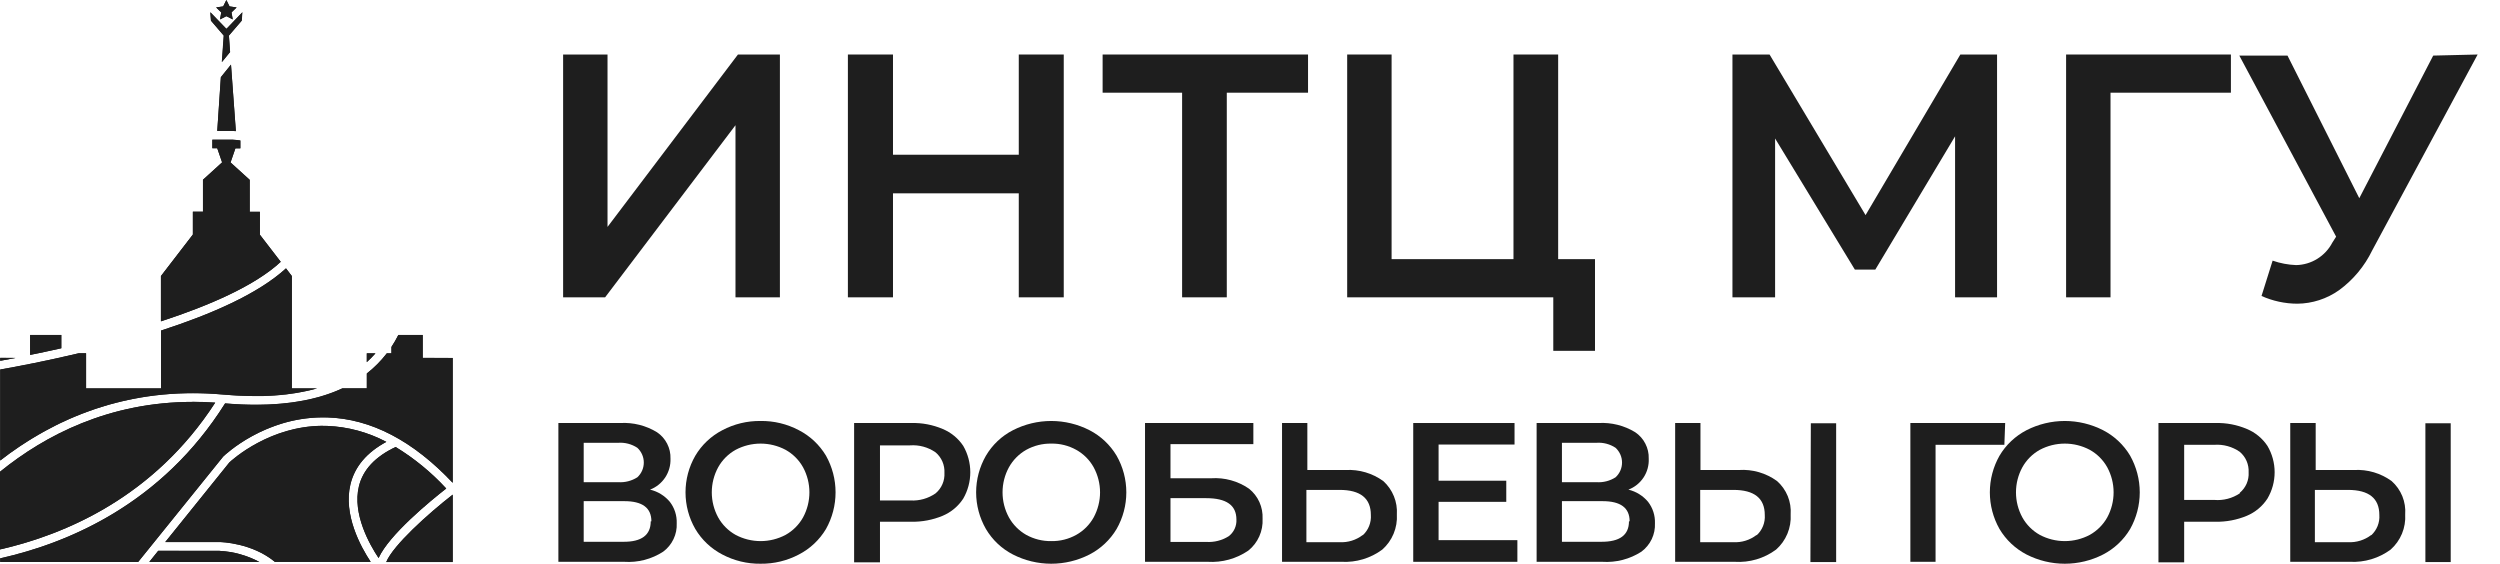
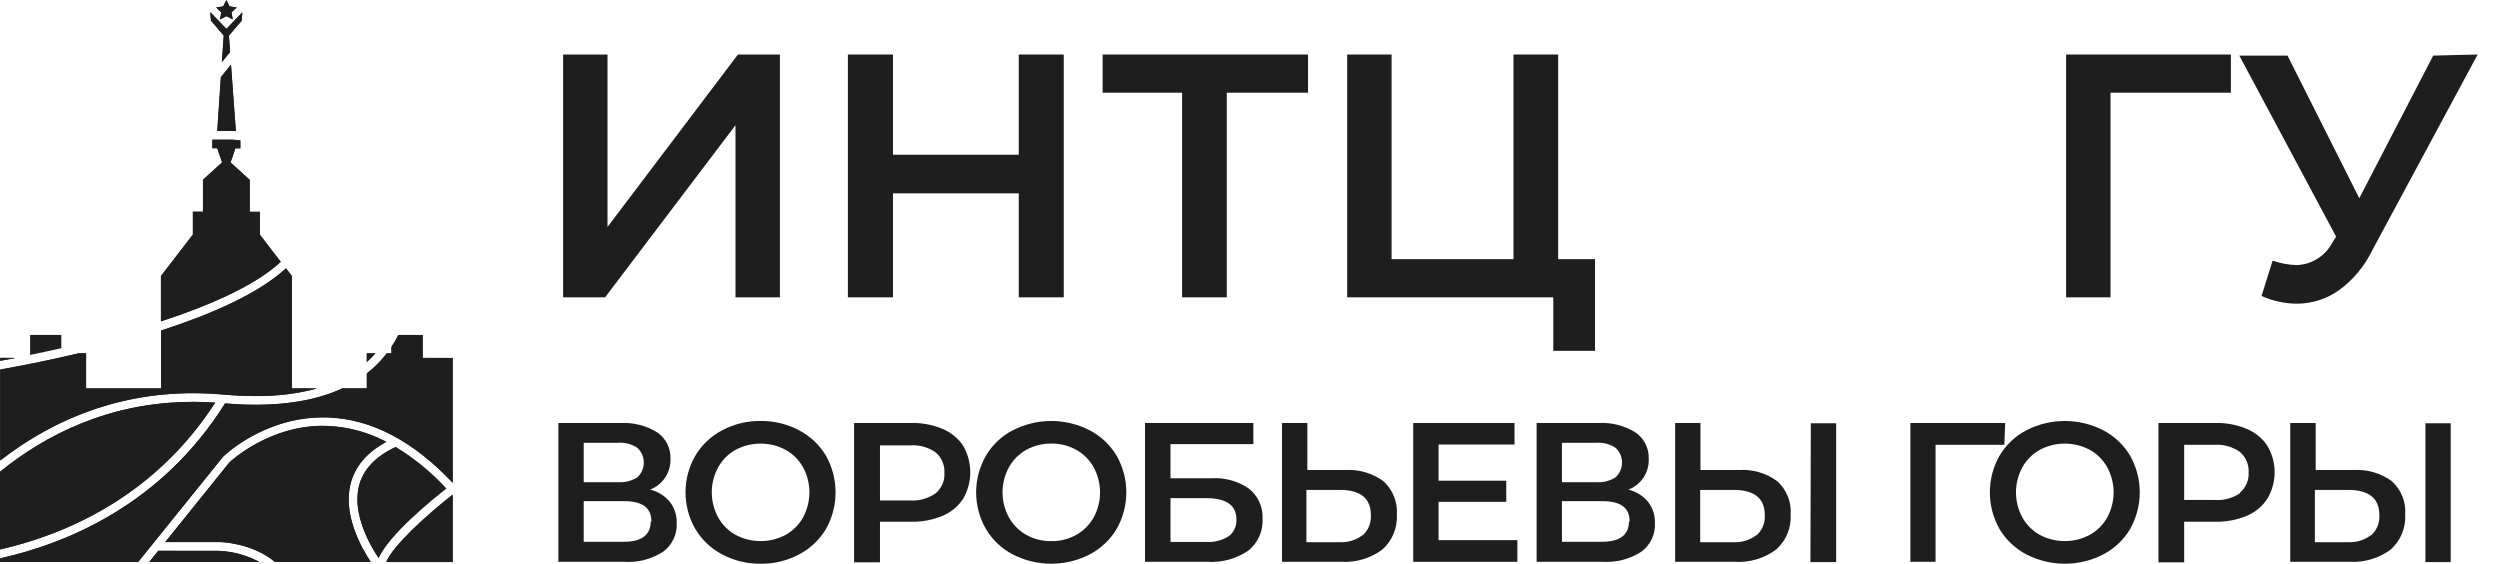
<svg xmlns="http://www.w3.org/2000/svg" width="102" height="23" viewBox="0 0 102 23" fill="none">
  <path d="M22.975 2.224H24.787V9.258L30.108 2.224H31.82V12.131H30.008V5.109L24.688 12.131H22.975V2.224Z" fill="#1E1E1E" />
  <path d="M43.401 2.224V12.131H41.566V7.888H36.434V12.131H34.594V2.224H36.434V6.313H41.566V2.224H43.401Z" fill="#1E1E1E" />
  <path d="M53.368 3.782H50.053V12.131H48.23V3.782H44.987V2.224H53.368V3.782Z" fill="#1E1E1E" />
  <path d="M65.076 10.573V14.314H63.374V12.131H54.965V2.224H56.777V10.573H61.75V2.224H63.573V10.573H65.076Z" fill="#1E1E1E" />
-   <path d="M79.767 12.131V5.562L76.513 10.999H75.678L72.424 5.65V12.131H70.684V2.224H72.198L76.115 8.777L79.982 2.224H81.48V12.131H79.767Z" fill="#1E1E1E" />
  <path d="M91.021 3.782H86.109V12.131H84.297V2.224H91.021V3.782Z" fill="#1E1E1E" />
  <path d="M101.088 2.224L96.784 10.22C96.474 10.861 96.011 11.417 95.436 11.838C94.936 12.193 94.34 12.386 93.728 12.391C93.225 12.389 92.729 12.281 92.27 12.076L92.723 10.634C93.032 10.742 93.356 10.803 93.684 10.816C93.99 10.809 94.287 10.721 94.547 10.559C94.806 10.398 95.018 10.17 95.159 9.899L95.314 9.656L91.364 2.268H93.33L96.259 8.087L99.275 2.268L101.088 2.224Z" fill="#1E1E1E" />
  <path d="M27.329 20.474C27.522 20.724 27.621 21.033 27.61 21.348C27.621 21.572 27.576 21.794 27.479 21.997C27.383 22.199 27.238 22.375 27.058 22.508C26.586 22.814 26.028 22.96 25.467 22.922H22.782V17.259H25.312C25.836 17.23 26.356 17.361 26.804 17.634C26.98 17.753 27.123 17.913 27.219 18.102C27.316 18.29 27.363 18.5 27.356 18.712C27.366 18.983 27.291 19.251 27.142 19.478C26.992 19.705 26.776 19.88 26.522 19.977C26.838 20.051 27.121 20.226 27.329 20.474ZM23.815 19.673H25.224C25.498 19.691 25.77 19.622 26.003 19.474C26.086 19.398 26.153 19.305 26.198 19.201C26.244 19.097 26.267 18.985 26.267 18.872C26.267 18.759 26.244 18.647 26.198 18.543C26.153 18.44 26.086 18.346 26.003 18.27C25.772 18.118 25.499 18.047 25.224 18.066H23.815V19.673ZM26.577 21.27C26.577 20.718 26.207 20.447 25.472 20.447H23.815V22.105H25.433C26.179 22.11 26.55 21.828 26.55 21.27H26.577Z" fill="#1E1E1E" />
  <path d="M29.472 22.624C29.013 22.386 28.63 22.024 28.367 21.58C28.106 21.126 27.969 20.611 27.969 20.088C27.969 19.564 28.106 19.05 28.367 18.596C28.63 18.151 29.013 17.79 29.472 17.552C29.952 17.298 30.487 17.169 31.03 17.176C31.574 17.168 32.112 17.298 32.593 17.552C33.052 17.788 33.434 18.148 33.699 18.59C33.956 19.048 34.091 19.563 34.091 20.088C34.091 20.612 33.956 21.128 33.699 21.585C33.434 22.028 33.052 22.388 32.593 22.624C32.112 22.878 31.574 23.007 31.03 23C30.487 23.007 29.952 22.877 29.472 22.624ZM32.052 21.823C32.351 21.656 32.598 21.409 32.765 21.11C32.935 20.796 33.024 20.445 33.024 20.088C33.024 19.731 32.935 19.38 32.765 19.066C32.598 18.766 32.351 18.52 32.052 18.353C31.738 18.186 31.388 18.099 31.033 18.099C30.677 18.099 30.327 18.186 30.013 18.353C29.714 18.52 29.467 18.766 29.301 19.066C29.13 19.38 29.041 19.731 29.041 20.088C29.041 20.445 29.13 20.796 29.301 21.11C29.467 21.409 29.714 21.656 30.013 21.823C30.327 21.99 30.677 22.077 31.033 22.077C31.388 22.077 31.738 21.99 32.052 21.823Z" fill="#1E1E1E" />
  <path d="M38.461 17.502C38.803 17.644 39.096 17.884 39.301 18.193C39.489 18.52 39.588 18.89 39.588 19.267C39.588 19.645 39.489 20.015 39.301 20.342C39.098 20.655 38.805 20.899 38.461 21.044C38.055 21.213 37.619 21.296 37.179 21.287H35.903V22.944H34.848V17.259H37.179C37.619 17.247 38.056 17.33 38.461 17.502ZM38.174 20.127C38.295 20.025 38.39 19.897 38.452 19.752C38.515 19.607 38.542 19.45 38.533 19.292C38.541 19.135 38.513 18.978 38.451 18.833C38.388 18.689 38.294 18.56 38.174 18.458C37.869 18.245 37.5 18.144 37.13 18.171H35.903V20.419H37.146C37.512 20.44 37.874 20.337 38.174 20.127Z" fill="#1E1E1E" />
  <path d="M41.329 22.624C40.869 22.388 40.486 22.026 40.224 21.58C39.964 21.126 39.826 20.611 39.826 20.088C39.826 19.564 39.964 19.05 40.224 18.596C40.486 18.15 40.869 17.787 41.329 17.552C41.813 17.305 42.347 17.176 42.89 17.176C43.433 17.176 43.968 17.305 44.451 17.552C44.909 17.788 45.292 18.148 45.556 18.59C45.817 19.046 45.954 19.562 45.954 20.088C45.954 20.613 45.817 21.129 45.556 21.585C45.292 22.028 44.909 22.387 44.451 22.624C43.968 22.871 43.433 23 42.89 23C42.347 23 41.813 22.871 41.329 22.624ZM43.91 21.823C44.209 21.656 44.456 21.409 44.622 21.11C44.792 20.796 44.882 20.445 44.882 20.088C44.882 19.731 44.792 19.379 44.622 19.066C44.456 18.766 44.209 18.519 43.91 18.353C43.599 18.18 43.248 18.092 42.893 18.099C42.536 18.093 42.184 18.18 41.871 18.353C41.574 18.521 41.33 18.768 41.164 19.066C40.993 19.379 40.904 19.731 40.904 20.088C40.904 20.445 40.993 20.796 41.164 21.11C41.33 21.408 41.574 21.654 41.871 21.823C42.184 21.995 42.536 22.083 42.893 22.077C43.248 22.084 43.599 21.996 43.91 21.823Z" fill="#1E1E1E" />
  <path d="M46.717 17.259H51.137V18.121H47.756V19.513H49.413C49.962 19.476 50.507 19.626 50.96 19.939C51.143 20.085 51.288 20.272 51.384 20.485C51.48 20.698 51.524 20.932 51.513 21.165C51.526 21.412 51.48 21.659 51.379 21.884C51.279 22.11 51.125 22.309 50.932 22.464C50.446 22.797 49.863 22.958 49.275 22.922H46.717V17.259ZM49.209 22.11C49.533 22.132 49.856 22.051 50.131 21.878C50.235 21.799 50.318 21.695 50.373 21.577C50.427 21.459 50.453 21.329 50.446 21.198C50.446 20.613 50.038 20.325 49.209 20.325H47.756V22.11H49.209Z" fill="#1E1E1E" />
  <path d="M56.44 19.629C56.628 19.8 56.775 20.01 56.871 20.246C56.967 20.481 57.008 20.735 56.992 20.988C57.008 21.258 56.963 21.527 56.859 21.776C56.756 22.025 56.597 22.247 56.395 22.425C55.917 22.778 55.331 22.954 54.738 22.922H52.307V17.259H53.34V19.176H54.909C55.456 19.148 55.996 19.307 56.44 19.629ZM55.6 21.839C55.714 21.735 55.803 21.606 55.86 21.463C55.917 21.319 55.942 21.165 55.931 21.011C55.931 20.331 55.506 19.988 54.655 19.988H53.301V22.121H54.655C54.995 22.14 55.33 22.036 55.6 21.828V21.839Z" fill="#1E1E1E" />
  <path d="M61.909 22.038V22.922H57.66V17.259H61.793V18.137H58.694V19.613H61.456V20.475H58.694V22.038H61.909Z" fill="#1E1E1E" />
  <path d="M67.241 20.474C67.434 20.724 67.533 21.033 67.522 21.348C67.532 21.571 67.487 21.794 67.391 21.997C67.294 22.199 67.15 22.374 66.97 22.508C66.496 22.814 65.936 22.959 65.373 22.922H62.694V17.259H65.224C65.748 17.23 66.268 17.361 66.716 17.634C66.892 17.753 67.035 17.913 67.131 18.102C67.228 18.29 67.275 18.5 67.268 18.712C67.281 18.983 67.208 19.252 67.059 19.479C66.91 19.706 66.693 19.881 66.439 19.977C66.753 20.052 67.034 20.227 67.241 20.474ZM63.727 19.673H65.135C65.41 19.692 65.683 19.622 65.915 19.474C65.998 19.398 66.064 19.305 66.11 19.201C66.156 19.097 66.179 18.985 66.179 18.872C66.179 18.759 66.156 18.647 66.11 18.543C66.064 18.44 65.998 18.346 65.915 18.27C65.685 18.118 65.411 18.046 65.135 18.066H63.727V19.673ZM66.489 21.27C66.489 20.718 66.119 20.447 65.384 20.447H63.727V22.105H65.323C66.091 22.11 66.462 21.828 66.462 21.27H66.489Z" fill="#1E1E1E" />
  <path d="M72.506 19.629C72.696 19.798 72.845 20.009 72.941 20.244C73.037 20.48 73.077 20.735 73.059 20.988C73.075 21.258 73.03 21.527 72.926 21.776C72.823 22.025 72.664 22.247 72.462 22.425C71.976 22.784 71.38 22.96 70.777 22.922H68.346V17.259H69.379V19.176H70.948C71.504 19.14 72.056 19.3 72.506 19.629ZM71.672 21.839C71.786 21.735 71.875 21.606 71.932 21.463C71.99 21.319 72.014 21.165 72.003 21.011C72.003 20.331 71.578 19.988 70.722 19.988H69.368V22.121H70.716C71.058 22.141 71.395 22.037 71.666 21.828L71.672 21.839ZM73.882 17.27H74.915V22.933H73.865L73.882 17.27Z" fill="#1E1E1E" />
  <path d="M81.778 18.148H78.971V22.922H77.943V17.259H81.811L81.778 18.148Z" fill="#1E1E1E" />
  <path d="M82.683 22.624C82.224 22.386 81.841 22.024 81.578 21.58C81.321 21.125 81.186 20.61 81.186 20.088C81.186 19.565 81.321 19.051 81.578 18.596C81.841 18.151 82.224 17.79 82.683 17.552C83.166 17.305 83.701 17.176 84.244 17.176C84.786 17.176 85.321 17.305 85.805 17.552C86.263 17.788 86.645 18.148 86.909 18.59C87.166 19.048 87.302 19.563 87.302 20.088C87.302 20.612 87.166 21.128 86.909 21.585C86.645 22.028 86.263 22.387 85.805 22.624C85.321 22.871 84.786 23 84.244 23C83.701 23 83.166 22.871 82.683 22.624ZM85.263 21.823C85.562 21.656 85.809 21.409 85.976 21.11C86.146 20.796 86.235 20.445 86.235 20.088C86.235 19.731 86.146 19.379 85.976 19.066C85.809 18.766 85.562 18.519 85.263 18.353C84.949 18.186 84.599 18.099 84.244 18.099C83.888 18.099 83.538 18.186 83.224 18.353C82.925 18.519 82.678 18.766 82.512 19.066C82.341 19.379 82.252 19.731 82.252 20.088C82.252 20.445 82.341 20.796 82.512 21.11C82.678 21.409 82.925 21.656 83.224 21.823C83.538 21.99 83.888 22.077 84.244 22.077C84.599 22.077 84.949 21.99 85.263 21.823Z" fill="#1E1E1E" />
  <path d="M91.672 17.502C92.015 17.644 92.307 17.884 92.512 18.193C92.704 18.518 92.805 18.889 92.805 19.267C92.805 19.645 92.704 20.016 92.512 20.342C92.309 20.655 92.016 20.899 91.672 21.044C91.267 21.213 90.83 21.296 90.391 21.287H89.114V22.944H88.065V17.259H90.391C90.83 17.247 91.267 17.33 91.672 17.502ZM91.385 20.104C91.506 20.003 91.601 19.875 91.664 19.73C91.726 19.585 91.754 19.427 91.744 19.27C91.752 19.113 91.724 18.956 91.662 18.811C91.6 18.666 91.505 18.538 91.385 18.436C91.08 18.223 90.712 18.122 90.341 18.148H89.114V20.397H90.341C90.71 20.429 91.078 20.333 91.385 20.127V20.104Z" fill="#1E1E1E" />
  <path d="M97.58 19.629C97.77 19.798 97.919 20.009 98.015 20.244C98.11 20.48 98.151 20.735 98.132 20.988C98.148 21.258 98.103 21.527 98 21.776C97.896 22.025 97.738 22.247 97.536 22.425C97.057 22.777 96.471 22.953 95.878 22.922H93.442V17.259H94.48V19.176H96.049C96.597 19.146 97.137 19.306 97.58 19.629ZM96.746 21.839C96.859 21.735 96.948 21.606 97.006 21.463C97.063 21.319 97.088 21.165 97.077 21.011C97.077 20.331 96.652 19.988 95.795 19.988H94.447V22.121H95.795C96.137 22.14 96.474 22.036 96.746 21.828V21.839ZM98.956 17.27H99.989V22.933H98.956V17.27Z" fill="#1E1E1E" />
  <path d="M8.979 0.791L9.237 0.657L9.494 0.791L9.444 0.505L9.653 0.302L9.365 0.261L9.237 0L9.108 0.261L8.82 0.302L9.029 0.505L8.979 0.791Z" fill="#1E1E1E" />
  <path d="M9.237 0.294L9.249 0.318L9.279 0.379L9.347 0.39H9.373L9.353 0.408L9.305 0.456L9.317 0.524V0.55L9.293 0.537L9.233 0.505L9.172 0.537L9.149 0.55V0.524L9.159 0.456L9.124 0.412L9.1 0.391H9.124L9.192 0.38L9.223 0.319L9.235 0.296M9.235 0.001L9.104 0.262L8.816 0.304L9.025 0.507L8.975 0.792L9.236 0.662L9.496 0.792L9.447 0.507L9.655 0.304L9.365 0.261L9.235 0V0.001Z" fill="#1E1E1E" />
  <path d="M8.864 5.341H9.474C9.486 5.341 9.541 5.341 9.623 5.35L9.425 2.641L9.013 3.151L8.864 5.341Z" fill="#1E1E1E" />
  <path d="M9.318 2.981L9.476 5.211H8.994L9.136 3.2L9.314 2.978M9.421 2.638L9.009 3.149L8.864 5.341H9.474C9.486 5.341 9.541 5.341 9.623 5.35L9.425 2.641L9.421 2.638Z" fill="#1E1E1E" />
  <path d="M10.603 9.574V8.641H10.188V7.338L9.406 6.628L9.605 6.051H9.807V5.732C9.693 5.714 9.579 5.703 9.463 5.698H8.664V6.046H8.863L9.062 6.623L8.281 7.333V8.636H7.869V9.568L6.566 11.262V13.109C8.537 12.468 10.407 11.655 11.454 10.682L10.603 9.574Z" fill="#1E1E1E" />
  <path d="M9.463 5.831C9.473 5.831 9.552 5.831 9.678 5.849V5.918H9.514L9.484 6.005L9.284 6.584L9.256 6.665L9.32 6.722L10.057 7.394V8.771H10.473V9.618L10.5 9.653L11.282 10.661C10.384 11.456 8.846 12.225 6.702 12.929V11.306L7.972 9.653L7.999 9.618V8.771H8.415V7.394L9.153 6.722L9.216 6.665L9.189 6.584L8.993 6.005L8.963 5.918H8.794V5.831H9.463ZM9.463 5.701H8.664V6.048H8.863L9.062 6.626L8.281 7.336V8.638H7.869V9.571L6.566 11.264V13.112C8.537 12.468 10.407 11.655 11.454 10.682L10.603 9.579V8.641H10.188V7.338L9.406 6.628L9.605 6.051H9.807V5.732C9.693 5.714 9.579 5.703 9.463 5.698V5.701Z" fill="#1E1E1E" />
  <path d="M0.008 14.6V14.721C0.189 14.688 0.399 14.65 0.623 14.606L0.008 14.6Z" fill="#1E1E1E" />
  <path d="M0.623 14.6H0.008V14.721C0.189 14.688 0.399 14.65 0.623 14.606V14.6Z" fill="#1E1E1E" />
  <path d="M2.502 13.665H1.229V14.48C1.619 14.4 2.045 14.31 2.502 14.207V13.665Z" fill="#1E1E1E" />
-   <path d="M2.372 13.796V14.103C2.039 14.177 1.699 14.25 1.359 14.319V13.798H2.372M2.502 13.668H1.229V14.482C1.619 14.403 2.045 14.313 2.502 14.21V13.665V13.668Z" fill="#1E1E1E" />
  <path d="M8.781 16.429C8.474 16.408 8.17 16.397 7.869 16.397C4.452 16.397 1.841 17.755 0 19.245V22.417C2.669 21.808 6.293 20.273 8.781 16.429Z" fill="#1E1E1E" />
  <path d="M7.875 16.528C8.098 16.528 8.323 16.528 8.547 16.546C6.128 20.157 2.679 21.643 0.136 22.253V19.308C2.434 17.463 5.038 16.528 7.875 16.528ZM7.875 16.397C4.458 16.397 1.846 17.755 0.006 19.245V22.417C2.668 21.808 6.292 20.273 8.78 16.425C8.473 16.404 8.169 16.393 7.869 16.393L7.875 16.397Z" fill="#1E1E1E" />
  <path d="M15.318 14.417H14.965V14.774C15.09 14.662 15.207 14.543 15.318 14.417Z" fill="#1E1E1E" />
-   <path d="M15.318 14.417H14.965V14.774C15.09 14.662 15.207 14.543 15.318 14.417Z" fill="#1E1E1E" />
+   <path d="M15.318 14.417H14.965V14.774Z" fill="#1E1E1E" />
  <path d="M9.134 1.451L9.057 2.532L9.389 2.122L9.341 1.451L9.866 0.842L9.891 0.496L9.247 1.167H9.229L8.584 0.496L8.609 0.842L9.134 1.451Z" fill="#1E1E1E" />
  <path d="M9.304 1.303L9.242 1.373L9.172 1.303H9.302M9.237 1.839L9.255 2.084L9.218 2.133L9.239 1.838M9.89 0.502L9.248 1.172H9.229L8.578 0.502L8.604 0.842L9.125 1.451L9.048 2.532L9.386 2.122L9.338 1.451L9.859 0.842L9.882 0.496L9.89 0.502Z" fill="#1E1E1E" />
  <path d="M9.107 16.098C10.605 16.228 11.884 16.147 12.938 15.847H11.907V11.262L11.668 10.949C10.534 11.991 8.591 12.832 6.57 13.487V15.847H3.512V14.414H3.211C1.884 14.728 0.736 14.949 0.008 15.076V18.789C2.108 17.158 5.127 15.738 9.107 16.098Z" fill="#1E1E1E" />
  <path d="M11.649 11.139L11.78 11.306V15.948C11.332 16.004 10.881 16.031 10.43 16.03C10.016 16.03 9.576 16.009 9.128 15.967C8.712 15.93 8.294 15.911 7.885 15.911C7.476 15.911 7.103 15.928 6.712 15.963V13.582C8.992 12.836 10.655 12.019 11.662 11.139M3.382 14.547V15.98H6.551C4.219 16.221 1.999 17.103 0.138 18.528V15.187C0.871 15.057 1.971 14.844 3.225 14.547H3.382ZM11.668 10.949C10.534 11.991 8.591 12.832 6.57 13.487V15.847H3.512V14.414H3.211C1.884 14.728 0.736 14.949 0.008 15.076V18.789C1.885 17.326 4.499 16.041 7.876 16.041C8.275 16.041 8.685 16.06 9.107 16.098C9.568 16.139 10.008 16.16 10.428 16.16C11.275 16.172 12.119 16.067 12.938 15.847H11.907V11.262L11.668 10.949Z" fill="#1E1E1E" />
  <path d="M14.296 19.761C14.471 19.037 14.963 18.458 15.761 18.028C15.013 17.633 14.187 17.41 13.342 17.377C11.079 17.309 9.479 18.759 9.359 18.871L6.742 22.116H8.966C9.029 22.116 10.278 22.149 11.217 22.925H15.125C14.709 22.301 13.999 20.996 14.296 19.761Z" fill="#1E1E1E" />
  <path d="M13.179 17.509H13.338C14.081 17.535 14.81 17.712 15.483 18.03C14.777 18.463 14.335 19.031 14.17 19.723C13.892 20.877 14.446 22.068 14.884 22.788H11.262C10.291 22.007 9.022 21.981 8.966 21.979H7.012L9.452 18.953C9.582 18.837 11.081 17.502 13.176 17.502M13.176 17.372C11.001 17.372 9.474 18.755 9.357 18.865L6.742 22.116H8.966C9.028 22.116 10.278 22.149 11.217 22.925H15.125C14.712 22.301 14.002 20.996 14.299 19.761C14.473 19.037 14.966 18.458 15.763 18.028C15.016 17.633 14.189 17.41 13.344 17.377H13.181L13.176 17.372Z" fill="#1E1E1E" />
  <path d="M17.247 14.6V13.665H16.254C16.169 13.832 16.076 13.995 15.973 14.151V14.412H15.783C15.546 14.72 15.272 14.996 14.966 15.235V15.842H13.969C12.74 16.414 11.14 16.624 9.184 16.456C6.606 20.561 2.782 22.159 0.008 22.78V22.928H5.636L9.105 18.629C9.176 18.561 10.852 16.956 13.348 17.032C15.13 17.084 16.852 17.983 18.47 19.7V14.606L17.247 14.6Z" fill="#1E1E1E" />
  <path d="M17.116 13.796V14.73H18.34V19.37C16.762 17.778 15.083 16.946 13.352 16.895H13.179C10.729 16.895 9.083 18.465 9.01 18.531H9.004L5.574 22.797H0.509C3.232 22.104 6.793 20.463 9.253 16.6C9.659 16.633 10.055 16.649 10.425 16.649C11.824 16.649 13.03 16.423 13.992 15.98H15.09V15.306C15.367 15.083 15.619 14.829 15.84 14.55H16.101V14.193C16.18 14.07 16.256 13.942 16.331 13.802H17.113M17.243 13.672H16.25C16.166 13.839 16.072 14.001 15.969 14.158V14.418H15.783C15.546 14.726 15.272 15.003 14.966 15.242V15.849H13.969C13.014 16.293 11.835 16.515 10.431 16.517C10.033 16.517 9.617 16.499 9.184 16.462C6.606 20.561 2.782 22.159 0.008 22.78V22.928H5.636L9.105 18.629C9.174 18.562 10.777 17.029 13.179 17.029H13.348C15.13 17.081 16.852 17.98 18.47 19.697V14.603H17.247V13.665L17.243 13.672Z" fill="#1E1E1E" />
  <path d="M6.455 22.473L6.09 22.928H10.584C10.083 22.661 9.529 22.506 8.962 22.476L6.455 22.473Z" fill="#1E1E1E" />
  <path d="M8.96 22.603C9.3 22.623 9.637 22.688 9.96 22.797H6.362L6.518 22.603H8.96ZM8.96 22.473H6.455L6.09 22.928H10.584C10.083 22.661 9.529 22.506 8.962 22.476L8.96 22.473Z" fill="#1E1E1E" />
  <path d="M15.758 22.928H18.47V20.179C17.463 20.961 16.046 22.239 15.758 22.928Z" fill="#1E1E1E" />
  <path d="M18.34 20.453V22.797H15.971C16.344 22.185 17.387 21.212 18.34 20.453ZM18.47 20.183C17.466 20.965 16.046 22.245 15.758 22.932H18.47V20.183Z" fill="#1E1E1E" />
  <path d="M18.206 19.932C17.6 19.274 16.905 18.704 16.142 18.238C15.312 18.629 14.807 19.166 14.643 19.844C14.373 20.962 15.071 22.205 15.446 22.768C15.871 21.82 17.567 20.43 18.206 19.932Z" fill="#1E1E1E" />
  <path d="M16.134 18.385C16.824 18.812 17.455 19.327 18.012 19.917C17.318 20.468 15.957 21.611 15.434 22.507C15.083 21.935 14.536 20.841 14.769 19.873C14.919 19.254 15.377 18.754 16.134 18.385ZM16.142 18.237C15.312 18.628 14.807 19.164 14.643 19.843C14.373 20.961 15.071 22.203 15.446 22.766C15.871 21.82 17.567 20.43 18.206 19.93C17.6 19.272 16.905 18.702 16.142 18.237Z" fill="#1E1E1E" />
</svg>